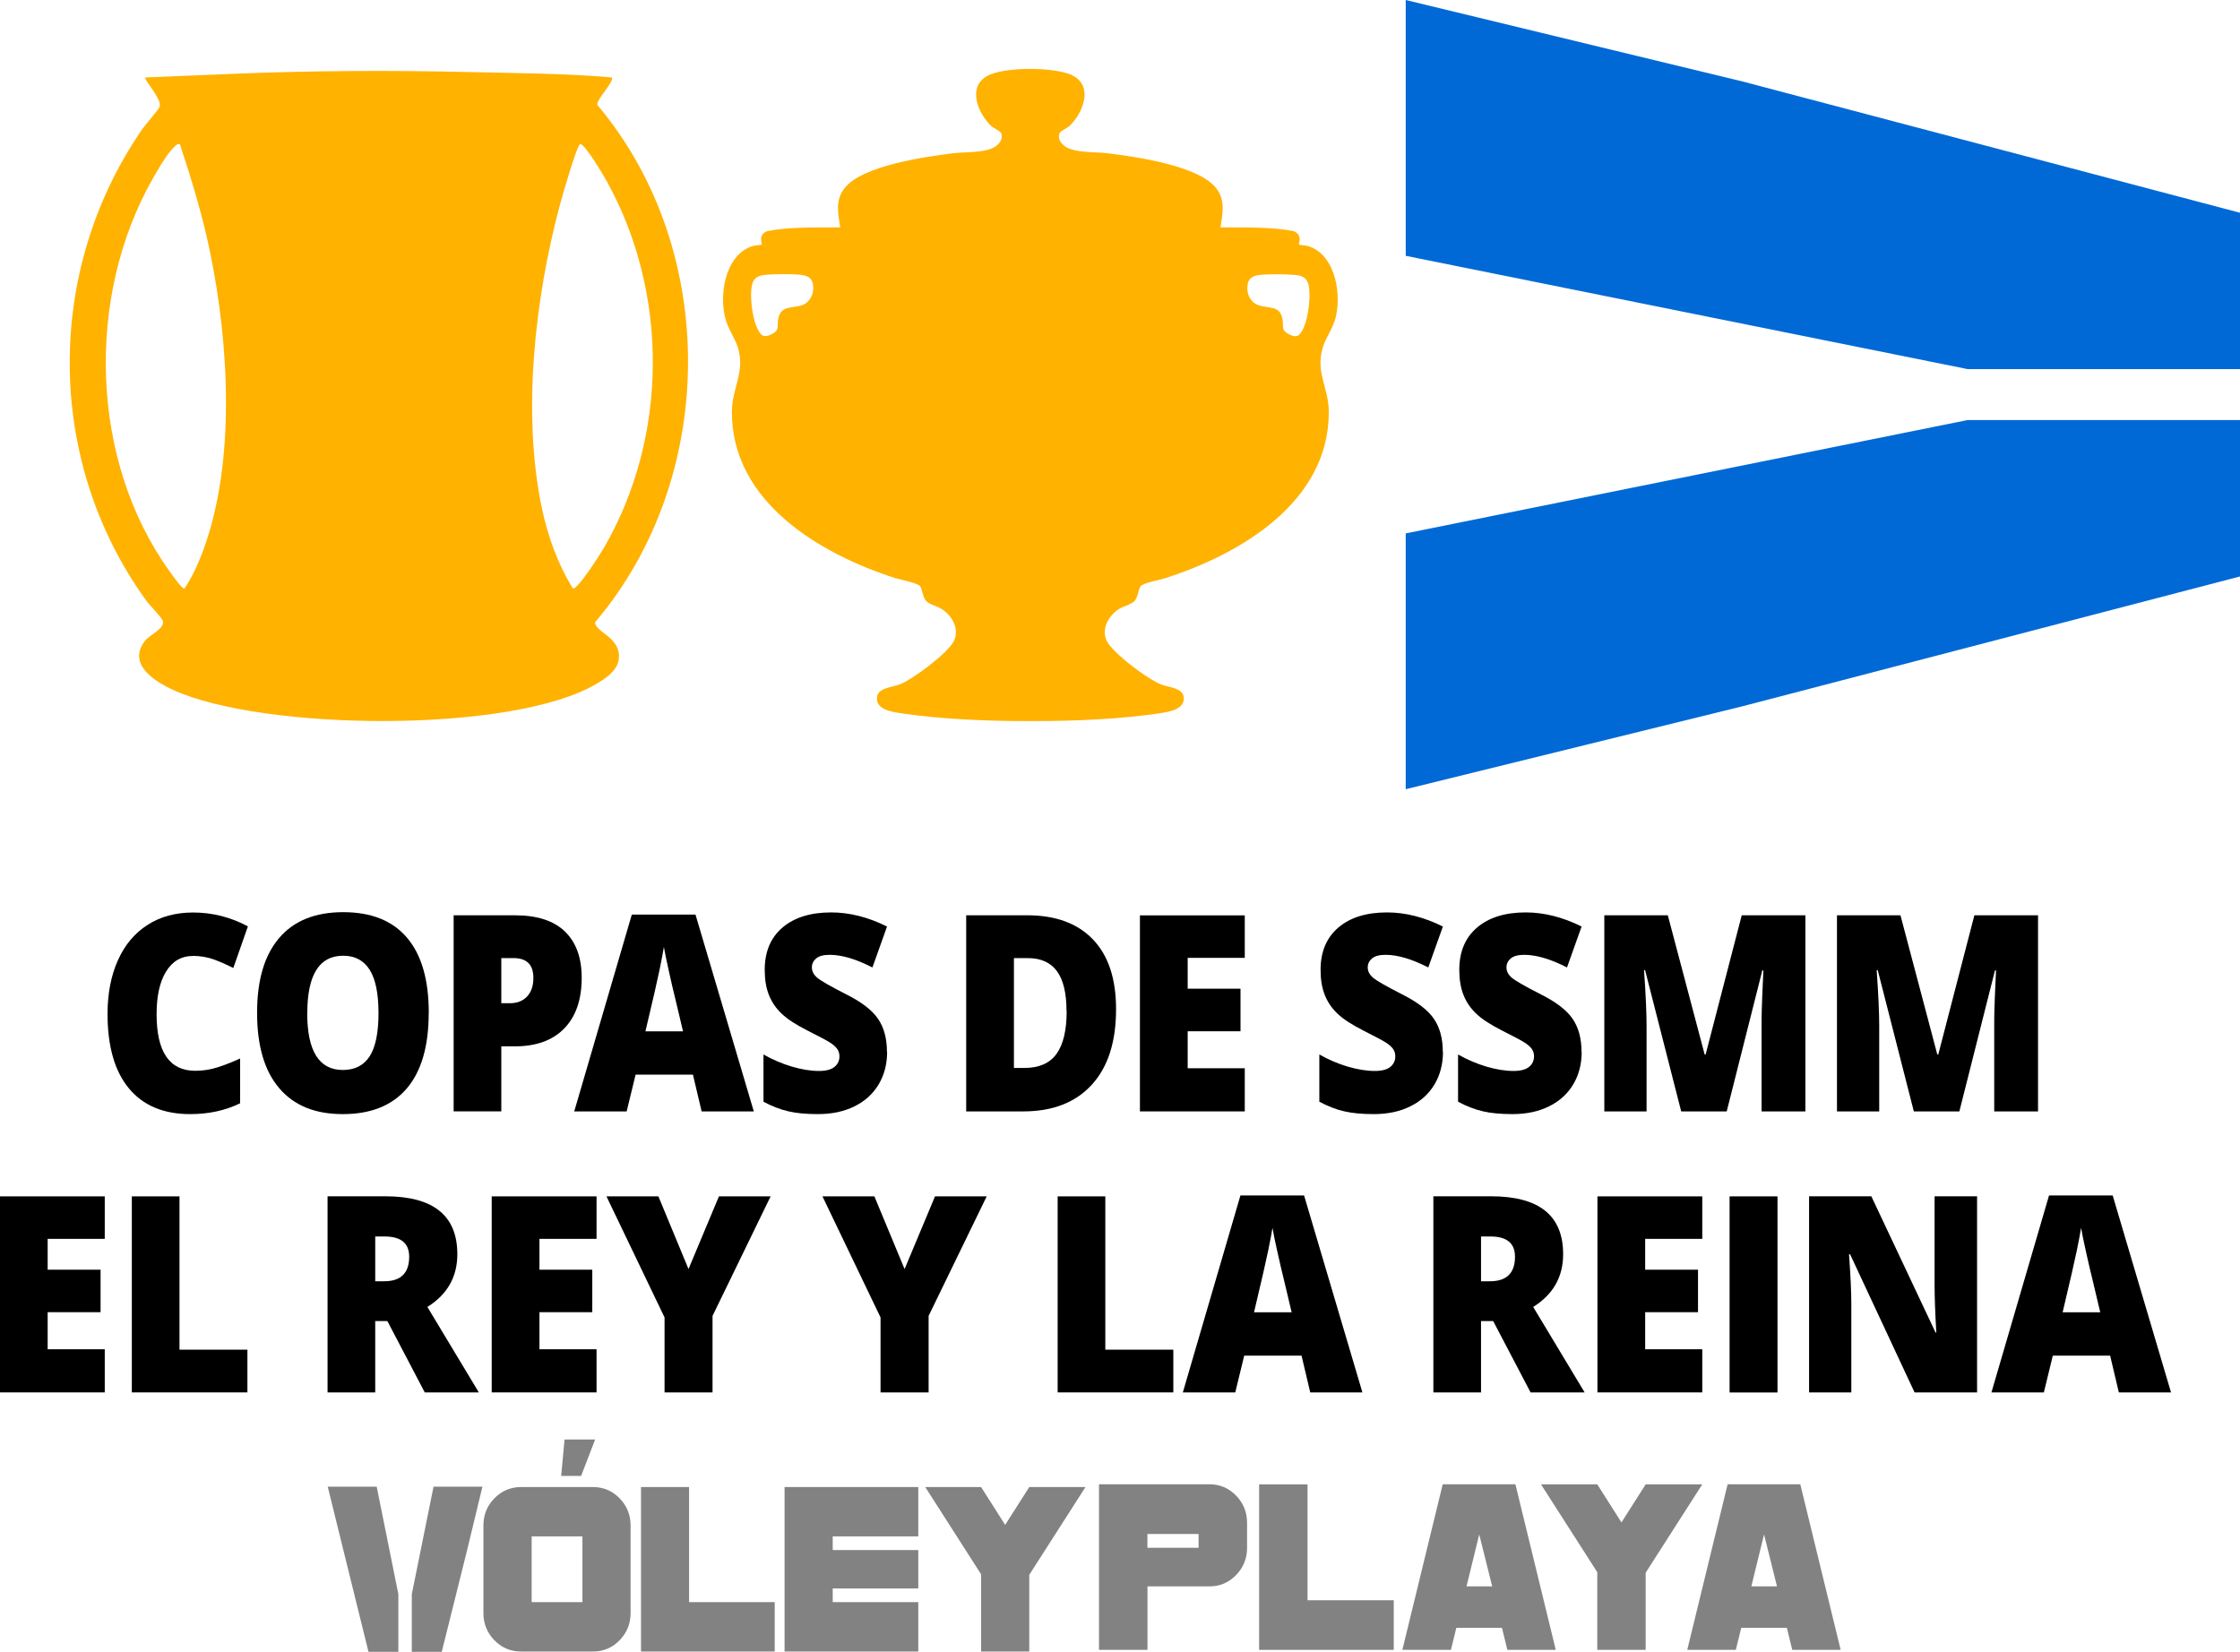
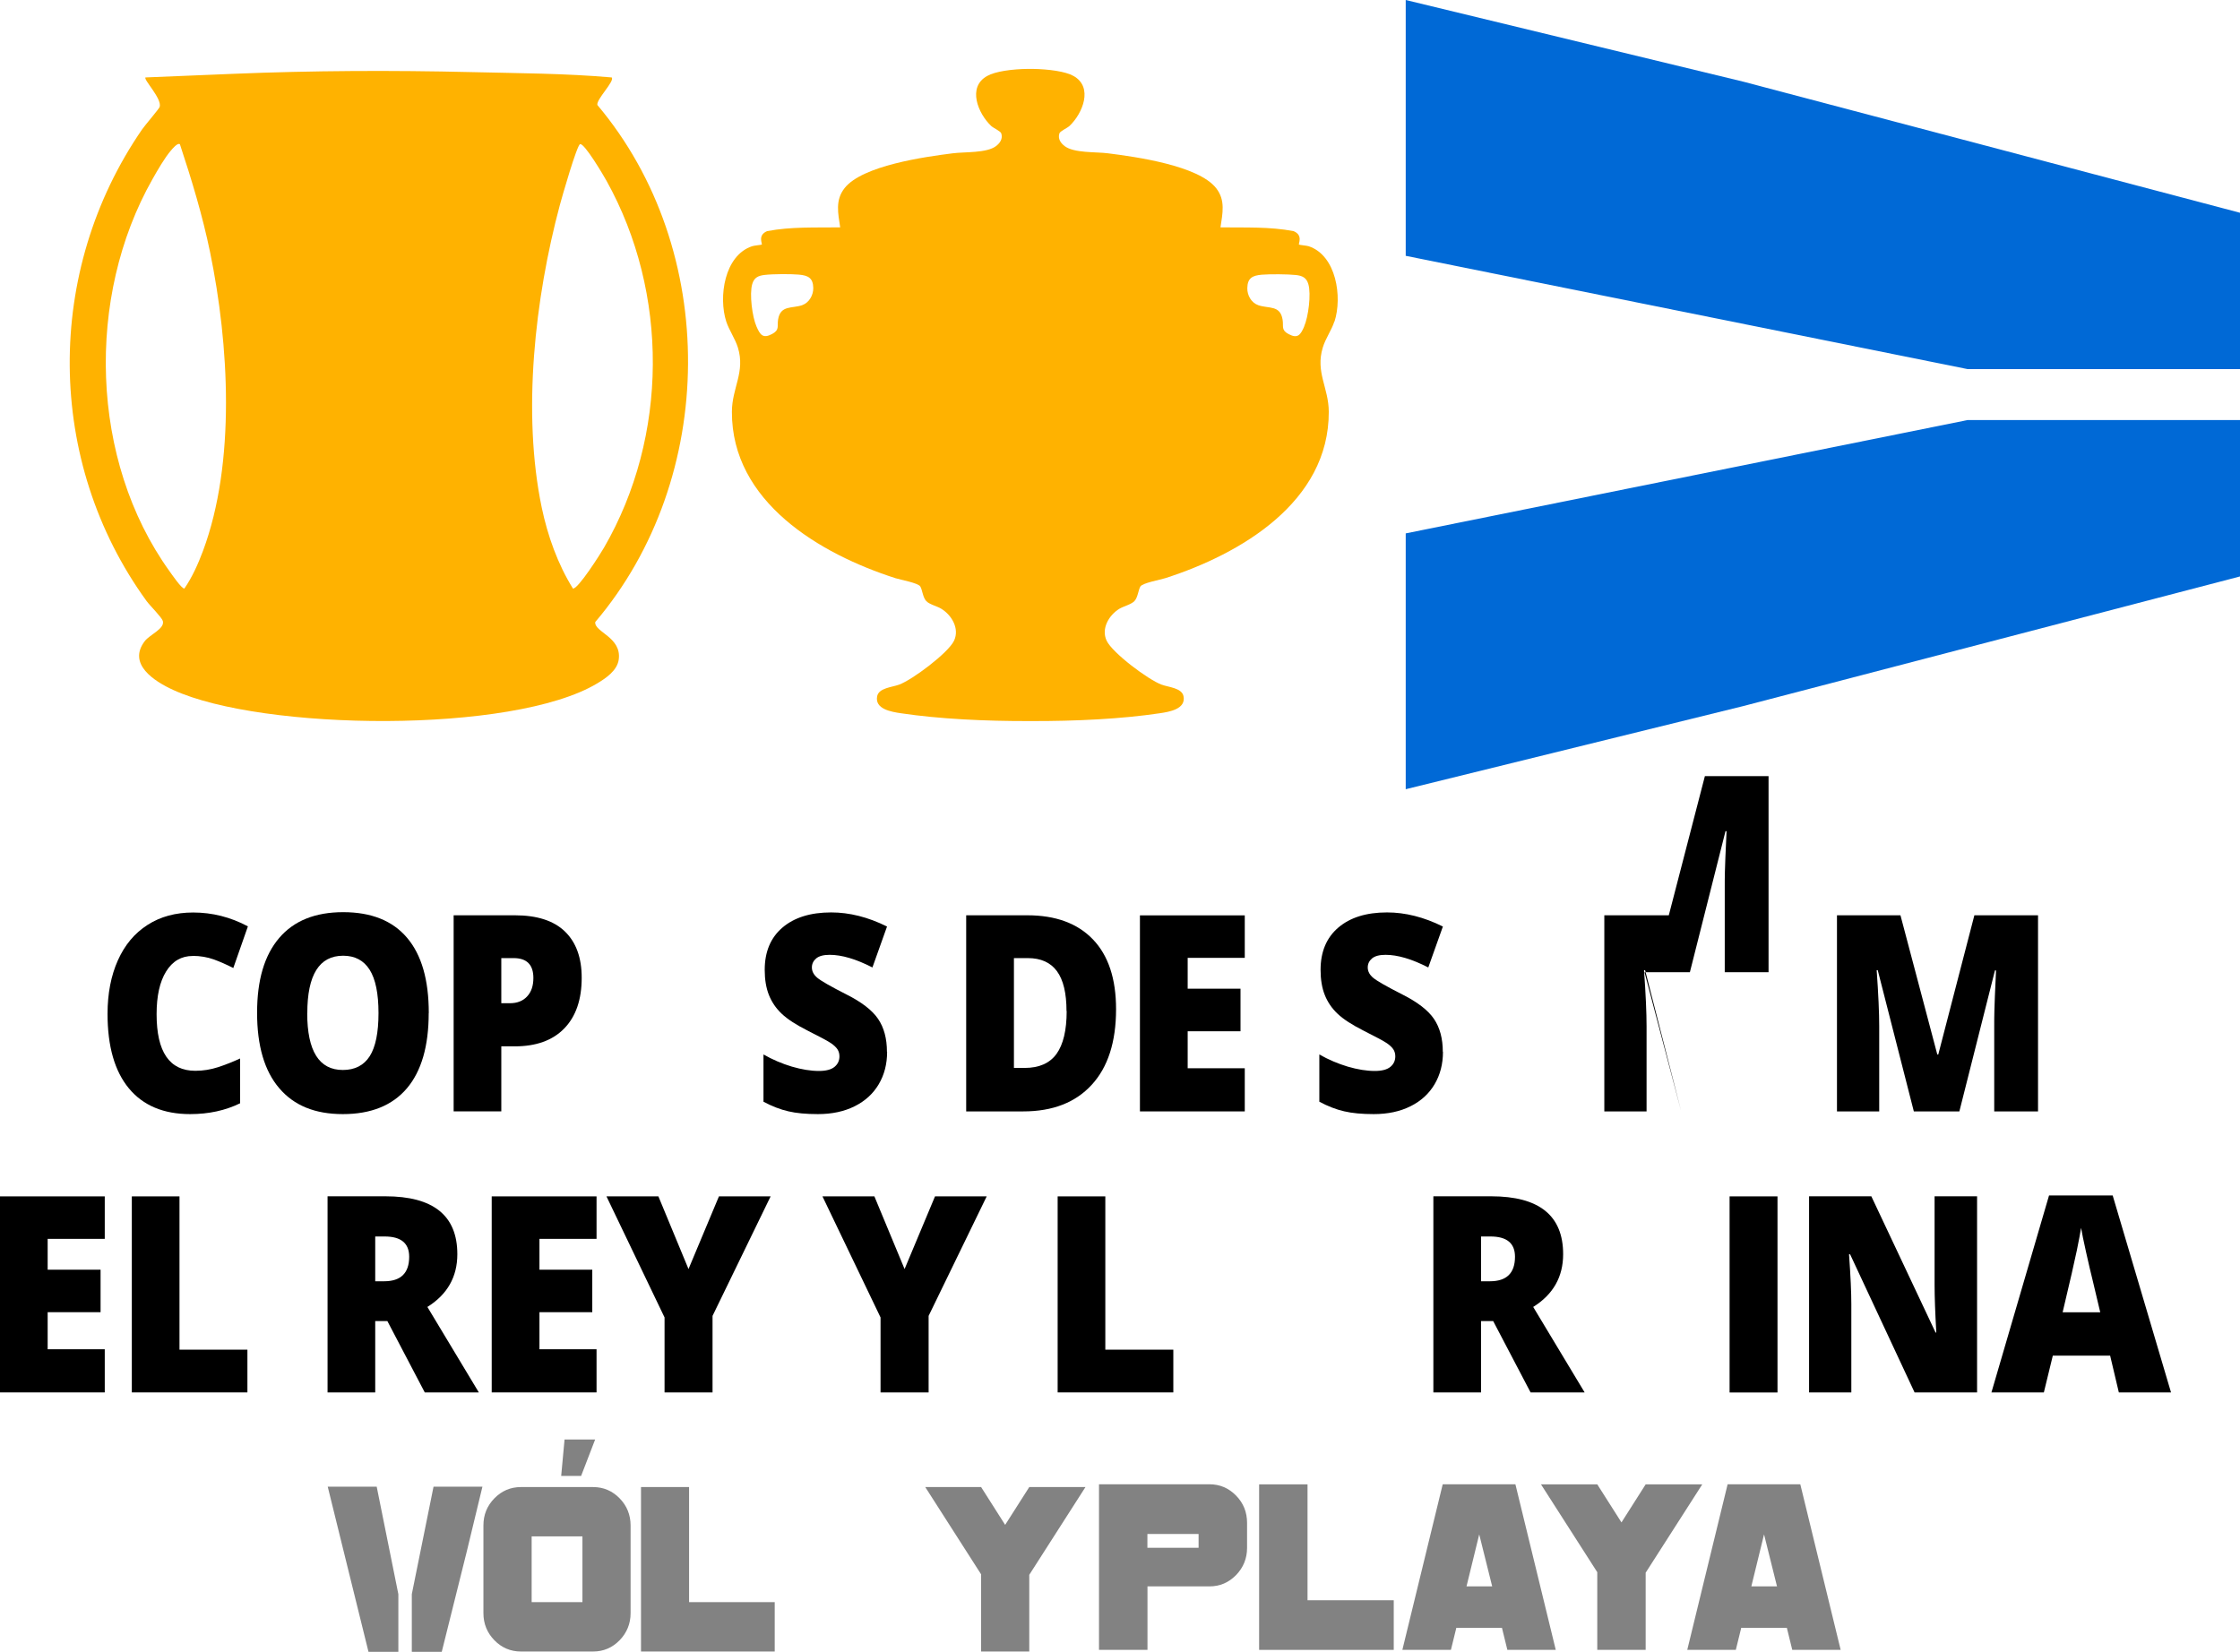
<svg xmlns="http://www.w3.org/2000/svg" id="Capa_2" viewBox="0 0 273.06 201.39">
  <defs>
    <style>
      .cls-1 {
        fill: #0069d6;
      }

      .cls-2 {
        fill: #ffb200;
      }

      .cls-3 {
        fill: #828282;
      }
    </style>
  </defs>
  <g id="Capa_1-2" data-name="Capa_1">
    <g>
      <path class="cls-2" d="M74.56,9.44c.44.41-1.91,2.7-1.74,3.36,14.89,17.66,14.67,45.47-.26,63.04-.13,1.23,3.27,1.84,2.86,4.6-.2,1.33-1.57,2.25-2.62,2.88-10.3,6.18-40.81,5.78-51.68.8-2.32-1.06-5.61-3.16-3.47-5.96.62-.8,2.46-1.51,2.2-2.45-.12-.44-1.58-1.88-1.98-2.43-12.36-17.03-12.45-40.25-.53-57.53.34-.49,2.07-2.5,2.13-2.73.28-1.02-2.02-3.34-1.73-3.58l10.68-.44c9.73-.4,19.31-.44,29.06-.21,5.7.14,11.4.15,17.08.65M21.92,17.58c-.27-.21-.92.58-1.09.78-.75.87-1.66,2.45-2.24,3.48-8.14,14.35-7.64,34.28,2.06,47.78.26.36,1.52,2.21,1.83,2.13.94-1.36,1.68-3.01,2.26-4.57,4.03-10.81,3.17-25.27.87-36.43-.92-4.47-2.25-8.85-3.68-13.17M70.71,17.58c-.38.09-2.22,6.5-2.47,7.44-3.03,11.32-4.61,25.32-2.2,36.87.72,3.43,1.95,6.89,3.8,9.86.59.14,3.38-4.26,3.8-5,7.84-13.55,7.9-31.04.3-44.7-.36-.65-2.69-4.61-3.23-4.48" />
      <polygon class="cls-1" points="171.36 31.19 239.85 45 273.06 45 273.06 25.94 212.44 9.94 171.36 0 171.36 31.19" />
      <polygon class="cls-1" points="171.36 65.03 171.36 96.22 212.44 86.1 273.06 70.28 273.06 51.21 239.86 51.21 171.36 65.03" />
      <path class="cls-2" d="M162.68,39.2c.96-2.97.24-8.05-3.15-9.18-.25-.08-1.14-.15-1.18-.2-.1-.1.54-1.14-.66-1.64-2.91-.56-5.95-.42-8.91-.46.25-1.7.63-3.31-.53-4.78-2.16-2.76-9.78-3.82-13.19-4.25-1.47-.19-4.14-.01-5.28-.88-.49-.38-.84-.88-.64-1.54.09-.29.94-.64,1.24-.92,1.59-1.51,2.93-4.72.48-6.09-.98-.55-2.99-.83-5.03-.86h0c-.08,0-.16,0-.23,0h-.23c-2.04.02-4.05.31-5.03.86-2.46,1.36-1.11,4.58.48,6.09.3.28,1.15.63,1.24.92.2.65-.15,1.16-.64,1.54-1.14.87-3.81.69-5.28.88-3.4.43-11.02,1.49-13.19,4.25-1.16,1.48-.78,3.08-.53,4.78-2.97.04-6-.1-8.91.46-1.19.5-.55,1.54-.65,1.64-.04.04-.93.11-1.18.2-3.39,1.13-4.11,6.21-3.15,9.18.34,1.04,1.08,2.08,1.42,3.17.92,3.01-.72,4.89-.73,7.83-.04,11,10.75,17.34,19.93,20.29.63.2,2.79.58,3.04,1.02.26.46.3,1.31.72,1.77.38.41,1.34.63,1.82.93,1.29.78,2.26,2.43,1.57,3.9-.7,1.49-5.1,4.78-6.7,5.36-.87.32-2.46.4-2.67,1.4-.33,1.59,1.75,1.92,2.91,2.09,4.63.69,10.21.97,15.76.95,5.55.02,11.13-.26,15.76-.95,1.16-.17,3.24-.5,2.91-2.09-.21-1-1.8-1.08-2.67-1.4-1.6-.58-6-3.87-6.7-5.36-.69-1.47.28-3.12,1.57-3.9.49-.29,1.44-.52,1.82-.93.42-.45.46-1.31.72-1.77.26-.44,2.42-.82,3.04-1.02,9.18-2.95,19.97-9.28,19.93-20.29-.01-2.94-1.65-4.82-.73-7.83.33-1.1,1.08-2.13,1.41-3.17M97.81,37.2c-1.27.44-2.67-.03-2.96,1.76-.13.83.21,1.26-.73,1.76-1.12.6-1.46.1-1.9-.91-.52-1.17-.88-3.97-.52-5.18.23-.79.73-1.02,1.51-1.11.98-.12,3.18-.13,4.16-.04,1.14.1,1.75.4,1.77,1.64.01.86-.5,1.78-1.34,2.08M158.98,39.82c-.44,1-.78,1.51-1.9.91-.94-.5-.59-.94-.73-1.76-.29-1.8-1.69-1.32-2.96-1.76-.85-.29-1.36-1.21-1.34-2.08.02-1.24.63-1.54,1.77-1.64.98-.08,3.18-.07,4.16.04.78.09,1.28.32,1.51,1.11.36,1.21,0,4.01-.52,5.18" />
      <path d="M23.49,116.55c-1.38,0-2.46.63-3.24,1.89-.78,1.26-1.16,2.99-1.16,5.21,0,4.6,1.57,6.9,4.72,6.9.95,0,1.87-.15,2.77-.44.89-.29,1.79-.65,2.69-1.06v5.46c-1.8.88-3.83,1.32-6.09,1.32-3.25,0-5.74-1.05-7.47-3.14-1.73-2.09-2.6-5.12-2.6-9.08,0-2.47.42-4.65,1.26-6.53s2.05-3.32,3.62-4.32c1.57-1.01,3.43-1.51,5.56-1.51,2.32,0,4.55.56,6.67,1.69l-1.78,5.08c-.8-.41-1.59-.76-2.38-1.05-.79-.28-1.65-.43-2.56-.43" />
      <path d="M52.26,123.52c0,4.02-.89,7.08-2.66,9.17-1.78,2.09-4.38,3.14-7.8,3.14s-5.96-1.05-7.76-3.16c-1.8-2.1-2.7-5.17-2.7-9.19s.9-7.02,2.69-9.12c1.79-2.1,4.39-3.15,7.81-3.15s6.02,1.04,7.78,3.12c1.77,2.08,2.65,5.14,2.65,9.17M37.45,123.52c0,4.62,1.45,6.93,4.34,6.93,1.47,0,2.56-.56,3.28-1.68.71-1.12,1.07-2.87,1.07-5.25s-.36-4.15-1.08-5.29c-.72-1.14-1.8-1.71-3.23-1.71-2.91,0-4.37,2.33-4.37,7" />
      <path d="M70.91,119.2c0,2.67-.71,4.73-2.13,6.19-1.42,1.46-3.43,2.18-6.04,2.18h-1.63v7.93h-5.81v-23.91h7.45c2.72,0,4.76.66,6.12,1.98,1.36,1.32,2.04,3.2,2.04,5.62M61.11,122.31h1.06c.87,0,1.57-.27,2.08-.82.52-.55.77-1.3.77-2.26,0-1.61-.8-2.42-2.41-2.42h-1.5v5.49Z" />
-       <path d="M85.53,135.5l-1.06-4.48h-6.99l-1.09,4.48h-6.39l7.02-24h7.76l7.11,24h-6.36ZM83.26,125.73l-.93-3.92c-.22-.87-.48-2-.79-3.39-.31-1.38-.51-2.38-.61-2.97-.09.55-.26,1.47-.52,2.75-.26,1.27-.84,3.79-1.73,7.54h4.58Z" />
      <path d="M108.14,128.24c0,1.48-.34,2.8-1.02,3.95-.68,1.15-1.65,2.04-2.93,2.68-1.28.64-2.77.96-4.49.96-1.43,0-2.63-.11-3.6-.34-.97-.22-1.98-.61-3.03-1.17v-5.76c1.11.63,2.26,1.12,3.46,1.48,1.2.35,2.3.53,3.3.53.86,0,1.5-.17,1.9-.5.4-.33.6-.76.6-1.28,0-.33-.08-.61-.24-.86-.16-.24-.42-.49-.78-.74-.36-.25-1.31-.76-2.86-1.54-1.4-.71-2.46-1.39-3.16-2.06-.7-.66-1.22-1.43-1.56-2.29-.34-.86-.51-1.88-.51-3.06,0-2.2.72-3.92,2.16-5.15,1.44-1.23,3.42-1.85,5.94-1.85,2.23,0,4.5.57,6.81,1.72l-1.78,4.99c-2.01-1.03-3.75-1.54-5.21-1.54-.76,0-1.3.15-1.65.44-.34.29-.52.66-.52,1.1,0,.47.22.89.66,1.26.44.37,1.62,1.05,3.55,2.03,1.85.93,3.14,1.92,3.86,2.98.72,1.06,1.08,2.4,1.08,4.01" />
      <path d="M136.05,123.04c0,3.99-.99,7.07-2.97,9.22-1.98,2.16-4.76,3.24-8.34,3.24h-6.96v-23.91h7.45c3.45,0,6.12.98,8,2.94,1.88,1.96,2.82,4.8,2.82,8.5M130.01,123.27c0-2.19-.39-3.81-1.17-4.87-.78-1.06-1.96-1.59-3.55-1.59h-1.69v13.39h1.3c1.77,0,3.06-.57,3.89-1.71.82-1.14,1.24-2.88,1.24-5.23" />
      <polygon points="151.74 135.5 138.96 135.5 138.96 111.6 151.74 111.6 151.74 116.78 144.78 116.78 144.78 120.54 151.22 120.54 151.22 125.73 144.78 125.73 144.78 130.24 151.74 130.24 151.74 135.5" />
      <path d="M175.9,128.24c0,1.48-.34,2.8-1.02,3.95-.68,1.15-1.65,2.04-2.93,2.68-1.28.64-2.77.96-4.49.96-1.43,0-2.63-.11-3.6-.34-.97-.22-1.98-.61-3.03-1.17v-5.76c1.11.63,2.26,1.12,3.46,1.48,1.2.35,2.3.53,3.3.53.86,0,1.5-.17,1.9-.5.4-.33.6-.76.6-1.28,0-.33-.08-.61-.24-.86-.16-.24-.42-.49-.78-.74-.36-.25-1.31-.76-2.86-1.54-1.4-.71-2.46-1.39-3.16-2.06-.7-.66-1.22-1.43-1.56-2.29-.34-.86-.51-1.88-.51-3.06,0-2.2.72-3.92,2.16-5.15,1.44-1.23,3.42-1.85,5.94-1.85,2.23,0,4.5.57,6.81,1.72l-1.78,4.99c-2.01-1.03-3.75-1.54-5.21-1.54-.76,0-1.3.15-1.65.44-.34.29-.52.66-.52,1.1,0,.47.22.89.66,1.26.44.37,1.62,1.05,3.55,2.03,1.85.93,3.14,1.92,3.86,2.98.72,1.06,1.08,2.4,1.08,4.01" />
-       <path d="M192.81,128.24c0,1.48-.34,2.8-1.02,3.95-.68,1.15-1.65,2.04-2.93,2.68-1.28.64-2.77.96-4.49.96-1.43,0-2.63-.11-3.6-.34-.97-.22-1.98-.61-3.03-1.17v-5.76c1.11.63,2.26,1.12,3.46,1.48,1.2.35,2.3.53,3.3.53.86,0,1.5-.17,1.9-.5.4-.33.6-.76.6-1.28,0-.33-.08-.61-.24-.86-.16-.24-.42-.49-.78-.74-.36-.25-1.31-.76-2.86-1.54-1.4-.71-2.46-1.39-3.16-2.06-.7-.66-1.22-1.43-1.56-2.29-.34-.86-.51-1.88-.51-3.06,0-2.2.72-3.92,2.16-5.15,1.44-1.23,3.42-1.85,5.94-1.85,2.23,0,4.5.57,6.81,1.72l-1.78,4.99c-2.01-1.03-3.75-1.54-5.21-1.54-.76,0-1.3.15-1.65.44-.34.29-.52.66-.52,1.1,0,.47.22.89.66,1.26.44.37,1.62,1.05,3.55,2.03,1.85.93,3.14,1.92,3.86,2.98.72,1.06,1.08,2.4,1.08,4.01" />
-       <path d="M204.94,135.5l-4.4-17.22h-.13c.21,2.93.31,5.21.31,6.84v10.38h-5.15v-23.91h7.74l4.49,16.97h.12l4.4-16.97h7.76v23.91h-5.34v-10.48c0-.54,0-1.15.02-1.82.01-.66.08-2.29.2-4.89h-.13l-4.34,17.19h-5.53Z" />
+       <path d="M204.94,135.5l-4.4-17.22h-.13c.21,2.93.31,5.21.31,6.84v10.38h-5.15v-23.91h7.74h.12l4.4-16.97h7.76v23.91h-5.34v-10.48c0-.54,0-1.15.02-1.82.01-.66.08-2.29.2-4.89h-.13l-4.34,17.19h-5.53Z" />
      <path d="M233.3,135.5l-4.4-17.22h-.13c.21,2.93.31,5.21.31,6.84v10.38h-5.15v-23.91h7.74l4.49,16.97h.12l4.4-16.97h7.76v23.91h-5.34v-10.48c0-.54,0-1.15.02-1.82.01-.66.08-2.29.2-4.89h-.13l-4.34,17.19h-5.53Z" />
      <polygon points="12.77 169.76 0 169.76 0 145.86 12.77 145.86 12.77 151.04 5.81 151.04 5.81 154.8 12.26 154.8 12.26 159.98 5.81 159.98 5.81 164.5 12.77 164.5 12.77 169.76" />
      <polygon points="16.07 169.76 16.07 145.86 21.88 145.86 21.88 164.55 30.16 164.55 30.16 169.76 16.07 169.76" />
      <path d="M45.74,161.06v8.7h-5.81v-23.91h7.05c5.85,0,8.77,2.35,8.77,7.06,0,2.77-1.22,4.91-3.65,6.43l6.27,10.42h-6.59l-4.56-8.7h-1.47ZM45.74,156.21h1.09c2.03,0,3.05-1,3.05-2.99,0-1.65-1-2.47-2.99-2.47h-1.15v5.46Z" />
      <polygon points="72.72 169.76 59.94 169.76 59.94 145.86 72.72 145.86 72.72 151.04 65.76 151.04 65.76 154.8 72.2 154.8 72.2 159.98 65.76 159.98 65.76 164.5 72.72 164.5 72.72 169.76" />
      <polygon points="83.93 154.72 87.64 145.86 93.94 145.86 86.86 160.43 86.86 169.76 81.01 169.76 81.01 160.62 73.93 145.86 80.26 145.86 83.93 154.72" />
      <polygon points="110.27 154.72 113.98 145.86 120.28 145.86 113.2 160.43 113.2 169.76 107.34 169.76 107.34 160.62 100.26 145.86 106.59 145.86 110.27 154.72" />
      <polygon points="128.93 169.76 128.93 145.86 134.74 145.86 134.74 164.55 143.03 164.55 143.03 169.76 128.93 169.76" />
-       <path d="M159.72,169.76l-1.06-4.48h-6.99l-1.09,4.48h-6.39l7.02-24.01h7.76l7.11,24.01h-6.36ZM157.45,159.98l-.93-3.92c-.22-.87-.48-2-.79-3.38-.31-1.38-.51-2.38-.61-2.98-.09.56-.26,1.47-.52,2.75-.26,1.27-.84,3.79-1.73,7.54h4.58Z" />
      <path d="M180.54,161.06v8.7h-5.81v-23.91h7.05c5.85,0,8.77,2.35,8.77,7.06,0,2.77-1.22,4.91-3.65,6.43l6.27,10.42h-6.59l-4.56-8.7h-1.47ZM180.54,156.21h1.09c2.03,0,3.05-1,3.05-2.99,0-1.65-1-2.47-2.99-2.47h-1.15v5.46Z" />
-       <polygon points="207.51 169.76 194.73 169.76 194.73 145.86 207.51 145.86 207.51 151.04 200.55 151.04 200.55 154.8 206.99 154.8 206.99 159.98 200.55 159.98 200.55 164.5 207.51 164.5 207.51 169.76" />
      <rect x="210.84" y="145.86" width="5.84" height="23.91" />
      <path d="M241.01,169.76h-7.62l-7.86-16.84h-.13c.19,2.65.28,4.67.28,6.07v10.77h-5.15v-23.91h7.59l7.83,16.61h.09c-.14-2.41-.21-4.34-.21-5.8v-10.81h5.18v23.91Z" />
      <path d="M258.29,169.76l-1.06-4.48h-6.99l-1.09,4.48h-6.39l7.02-24.01h7.76l7.11,24.01h-6.36ZM256.02,159.98l-.93-3.92c-.22-.87-.48-2-.79-3.38-.31-1.38-.51-2.38-.61-2.98-.09.56-.26,1.47-.52,2.75-.26,1.27-.84,3.79-1.73,7.54h4.58Z" />
      <path class="cls-3" d="M152.02,188.7c0,1.3-.45,2.41-1.34,3.33-.9.92-1.98,1.38-3.25,1.38h-7.55v7.74h-5.91v-20.19h13.46c1.27,0,2.35.46,3.25,1.38.9.92,1.34,2.03,1.34,3.33v3.03ZM146.11,187.02h-6.24v1.68h6.24v-1.68Z" />
      <polygon class="cls-3" points="169.9 201.15 153.49 201.15 153.49 180.97 159.39 180.97 159.39 195.1 169.9 195.1 169.9 201.15" />
      <path class="cls-3" d="M189.67,201.15h-5.92l-.66-2.69h-5.56l-.66,2.69h-5.92l4.92-20.19h8.86l4.92,20.19ZM181.9,193.41l-1.58-6.34-1.55,6.34h3.13Z" />
      <polygon class="cls-3" points="207.51 180.97 200.61 191.74 200.61 201.15 194.71 201.15 194.71 191.68 187.85 180.97 194.71 180.97 197.66 185.61 200.61 180.97 207.51 180.97" />
      <path class="cls-3" d="M224.4,201.15h-5.92l-.66-2.69h-5.56l-.66,2.69h-5.92l4.92-20.19h8.86l4.92,20.19ZM216.62,193.41l-1.58-6.34-1.55,6.34h3.13Z" />
      <path class="cls-3" d="M76.87,196.67c0,1.29-.45,2.39-1.34,3.31-.89.91-1.97,1.37-3.23,1.37h-8.8c-1.26,0-2.34-.46-3.23-1.37-.89-.91-1.34-2.02-1.34-3.31v-10.69c0-1.29.44-2.39,1.34-3.31.89-.91,1.97-1.37,3.23-1.37h8.8c1.26,0,2.34.46,3.23,1.37.89.91,1.34,2.02,1.34,3.31v10.69ZM71,187.31h-6.19v8.02h6.19v-8.02Z" />
      <polygon class="cls-3" points="94.44 201.35 78.14 201.35 78.14 181.3 84 181.3 84 195.33 94.44 195.33 94.44 201.35" />
-       <polygon class="cls-3" points="111.94 201.35 95.64 201.35 95.64 181.3 111.94 181.3 111.94 187.31 101.51 187.31 101.51 188.98 111.94 188.98 111.94 193.66 101.51 193.66 101.51 195.33 111.94 195.33 111.94 201.35" />
      <polygon class="cls-3" points="132.32 181.3 125.47 192 125.47 201.35 119.6 201.35 119.6 191.94 112.79 181.3 119.6 181.3 122.53 185.91 125.47 181.3 132.32 181.3" />
      <polygon class="cls-3" points="68.82 175.5 72.55 175.5 70.84 179.94 68.41 179.94 68.82 175.5" />
      <polygon class="cls-3" points="52.85 181.25 50.2 194.36 50.2 201.39 53.85 201.39 56.91 189.12 58.81 181.25 52.85 181.25" />
      <polygon class="cls-3" points="45.92 181.25 39.95 181.25 41.89 189.12 44.92 201.39 48.56 201.39 48.56 194.36 45.92 181.25" />
    </g>
  </g>
</svg>